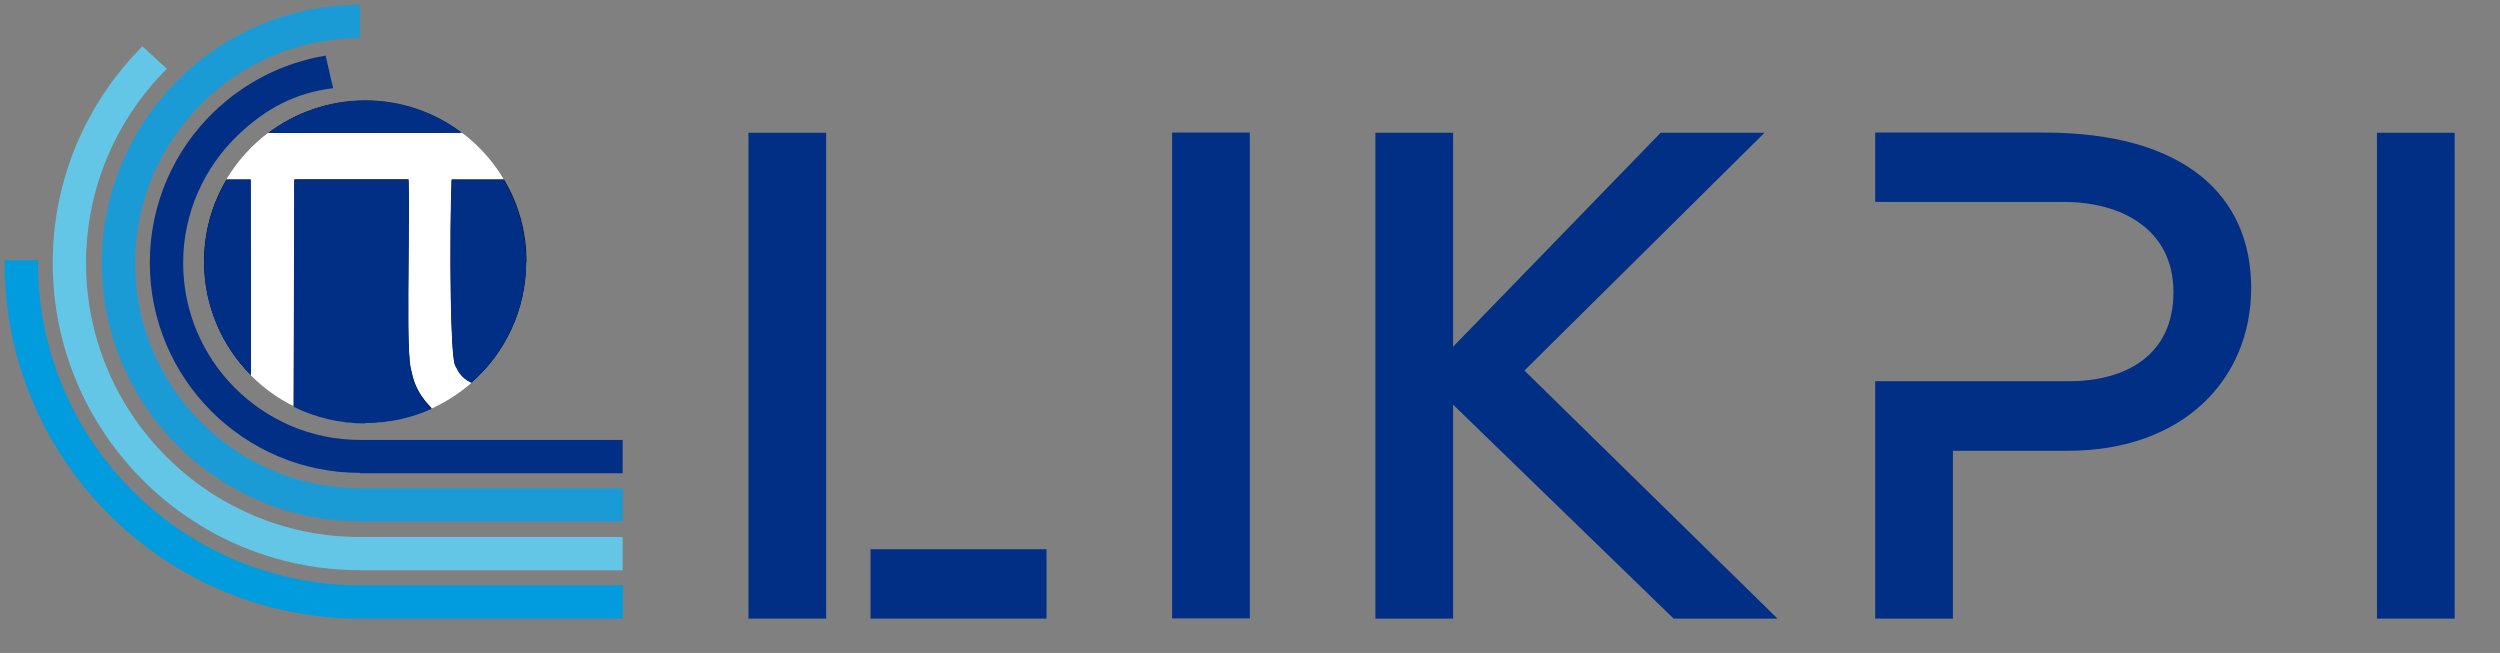
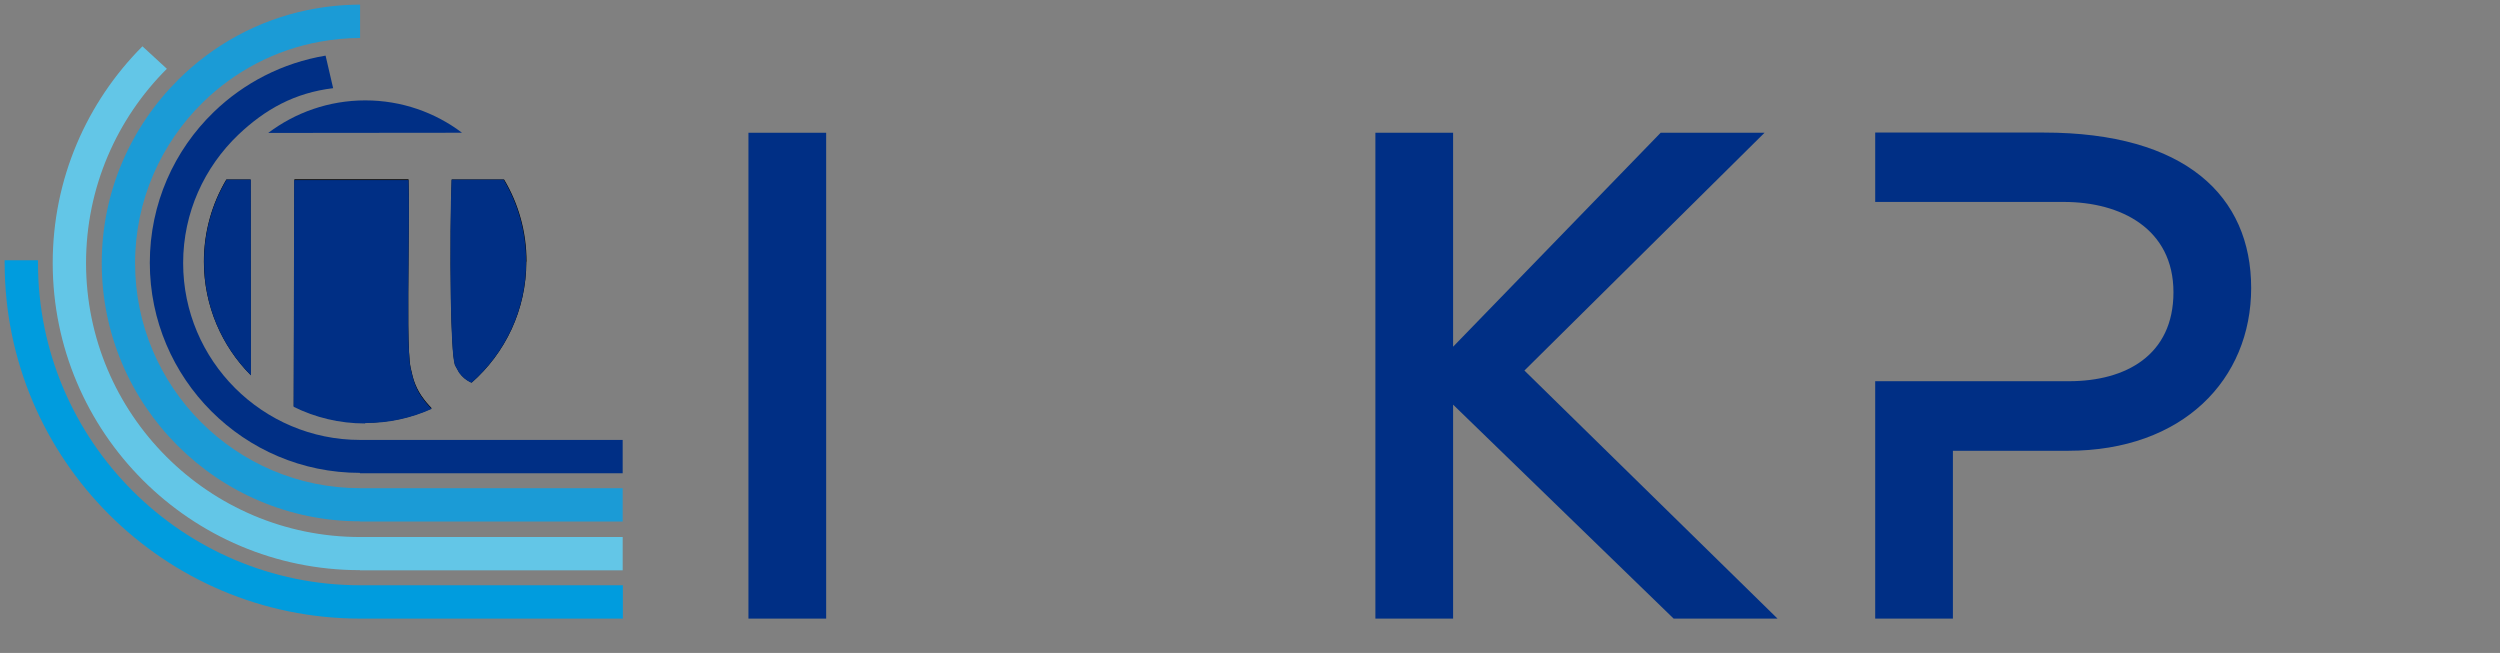
<svg xmlns="http://www.w3.org/2000/svg" xml:space="preserve" width="129mm" height="33.69mm" version="1.1" shape-rendering="geometricPrecision" text-rendering="geometricPrecision" image-rendering="optimizeQuality" fill-rule="evenodd" clip-rule="evenodd" viewBox="0 0 12900 3369">
  <rect x="0" y="0" width="12900" height="3369" fill="#808080" stroke="none" />
  <g id="Layer_x0020_1">
-     <circle fill="white" cx="1884" cy="1350" r="832" />
-     <path fill="black" fill-rule="nonzero" d="M1383 686c139,-105 313,-168 501,-168 187,0 360,62 499,167l-1001 1z" />
    <path fill="black" fill-rule="nonzero" d="M1294 1936c-149,-150 -242,-358 -242,-586 0,-155 42,-299 116,-424l125 0 1 1010z" />
    <path fill="black" fill-rule="nonzero" d="M2226 2108c-104,47 -220,73 -342,73 -132,0 -257,-31 -368,-86l3 -1170 589 0c3,104 1,254 0,406 -2,243 -5,490 11,567 7,32 13,59 24,85 11,27 25,52 46,79l3 4 0 0 8 10 0 0 2 2c8,9 16,19 25,28z" />
    <path fill="black" fill-rule="nonzero" d="M2716 1350c0,249 -109,472 -282,624 -4,-2 -7,-3 -11,-5 -20,-10 -37,-25 -51,-44l-3 -4 -21 -38c-12,-37 -18,-176 -21,-340 -4,-229 -1,-503 4,-617l270 0c74,124 116,269 116,424z" />
    <polygon fill="#002F85" points="3862,685 3862,3192 4263,3192 4263,685 " />
-     <polygon fill="#002F85" points="5400,2834 4492,2834 4492,3192 5400,3192 " />
-     <polygon fill="#002F85" points="6048,684 6048,3191 6449,3191 6449,684 " />
    <polygon fill="#002F85" points="7097,685 7097,3192 7498,3192 7498,2088 8636,3192 9172,3192 7866,1912 9105,685 8569,685 7498,1789 7498,685 " />
    <path fill="#002F85" d="M9676 1968l0 1224 401 0 0 -866 594 0c594,0 945,-369 945,-840 0,-474 -339,-802 -1070,-802l-870 0 0 358 974 0c293,0 565,138 565,466 0,325 -246,459 -539,459l-1000 0z" />
-     <polygon fill="#002F85" points="12265,685 12265,3192 12666,3192 12666,685 " />
    <path fill="#009CDE" d="M3214 3020l-1355 0c-917,0 -1663,-746 -1663,-1663 0,-5 0,-9 0,-14l-172 0c0,5 0,9 0,14 0,1012 823,1835 1835,1835l1355 0 0 -172z" />
    <path fill="#63C6E7" d="M1858 2943l1355 0 0 -172 -1355 0c-780,0 -1414,-634 -1414,-1414 0,-391 160,-746 417,-1002l-126 -116c-286,287 -463,682 -463,1118 0,874 711,1585 1585,1585z" />
    <path fill="#1B9BD6" d="M1858 2691l1355 0 0 -172 -1355 0c-640,0 -1161,-521 -1161,-1161 0,-325 135,-620 351,-831 163,-159 371,-270 604,-312 67,-12 136,-19 206,-19l0 -172c-93,0 -184,10 -272,28 -256,53 -486,180 -665,358 -244,242 -396,577 -396,947 0,735 598,1333 1333,1333z" />
    <path fill="#002F85" d="M1858 2442l1355 0 0 -172 -1355 0c-503,0 -913,-409 -913,-913 0,-260 110,-495 285,-662 138,-131 290,-216 489,-240l-39 -168c-222,37 -422,141 -577,291 -204,197 -330,473 -330,778 0,598 486,1084 1084,1084z" />
    <path fill="#002F85" d="M1383 686l1001 -1c-139,-105 -312,-167 -499,-167 -188,0 -362,63 -501,168zm947 241c-5,114 -8,388 -4,617 3,163 9,302 21,340l21 38 3 4c14,19 32,34 51,44 4,2 7,4 11,5 173,-152 282,-376 282,-624 0,-155 -42,-300 -116,-424l-270 0zm-138 1142l0 0zm-307 114c122,0 238,-26 342,-73 -9,-9 -17,-19 -25,-28l-2 -2 0 0 -8 -10 -3 -4c-21,-27 -35,-52 -46,-79 -10,-26 -17,-53 -24,-85 -16,-76 -13,-323 -11,-567 2,-152 3,-302 0,-406l-590 0 -3 1170c111,55 236,86 368,86zm-590 -246l-1 -1010 -125 0c-74,124 -116,269 -116,424 0,229 92,436 242,586z" />
  </g>
</svg>